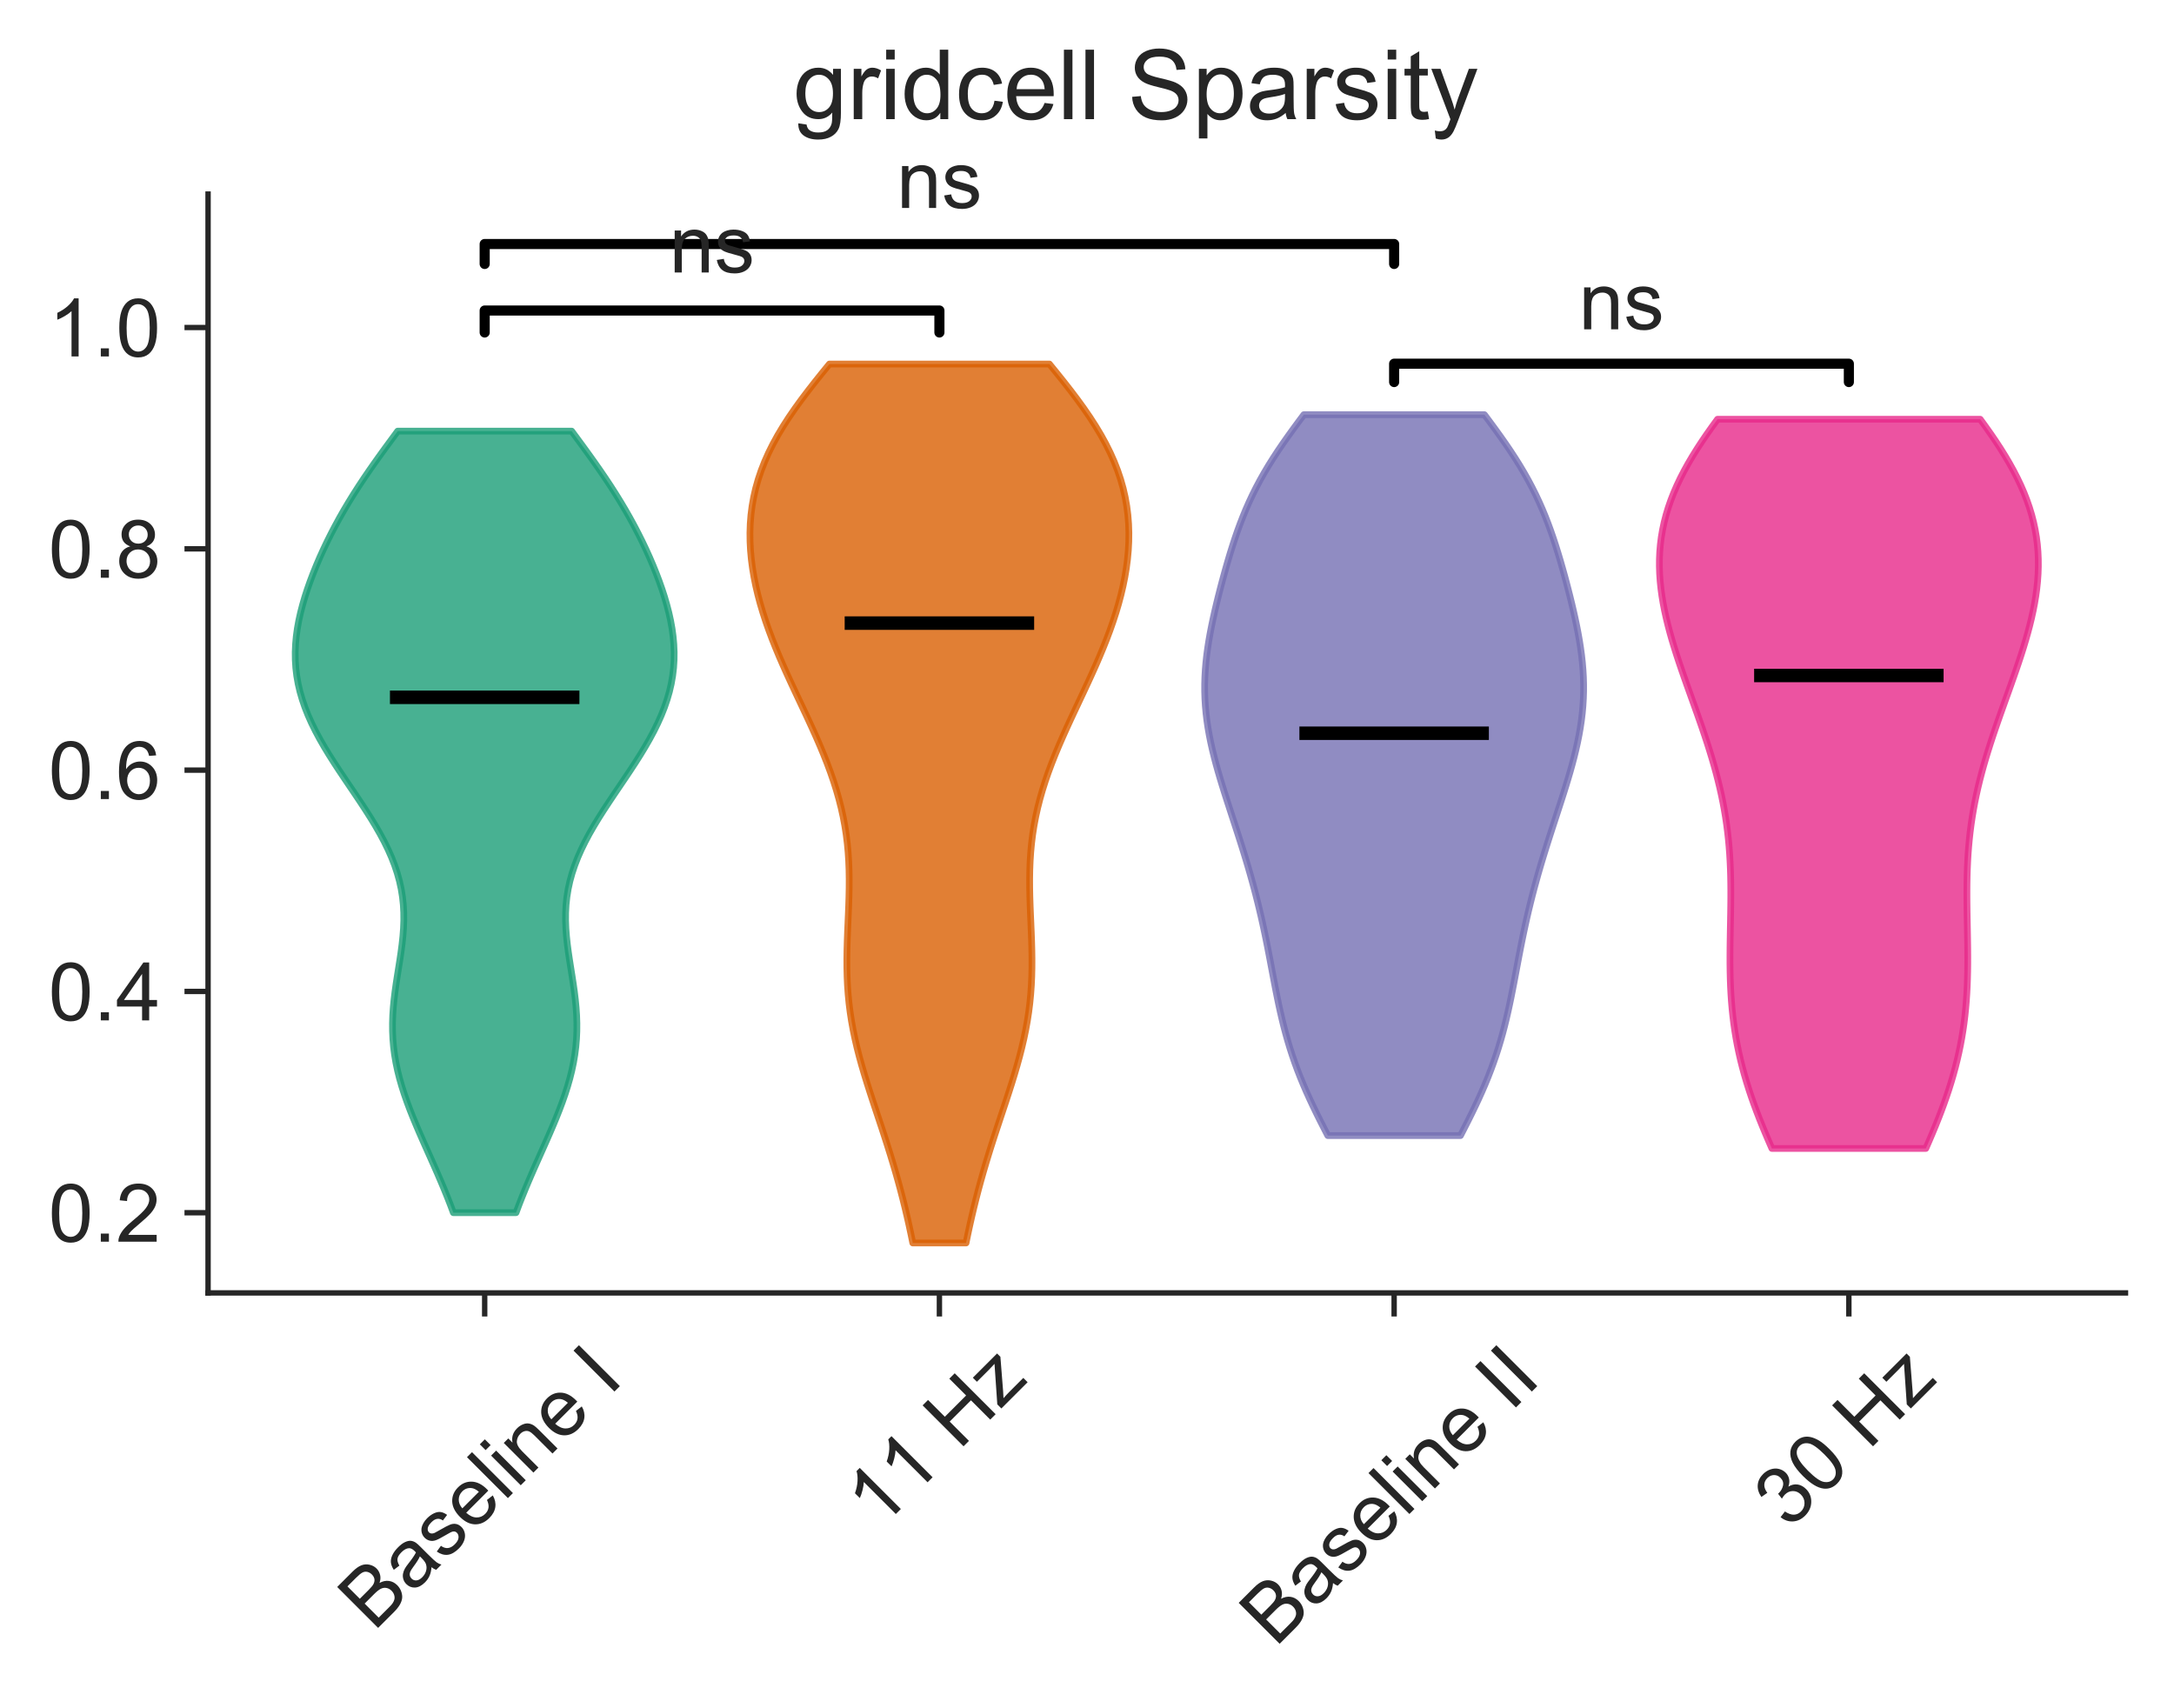
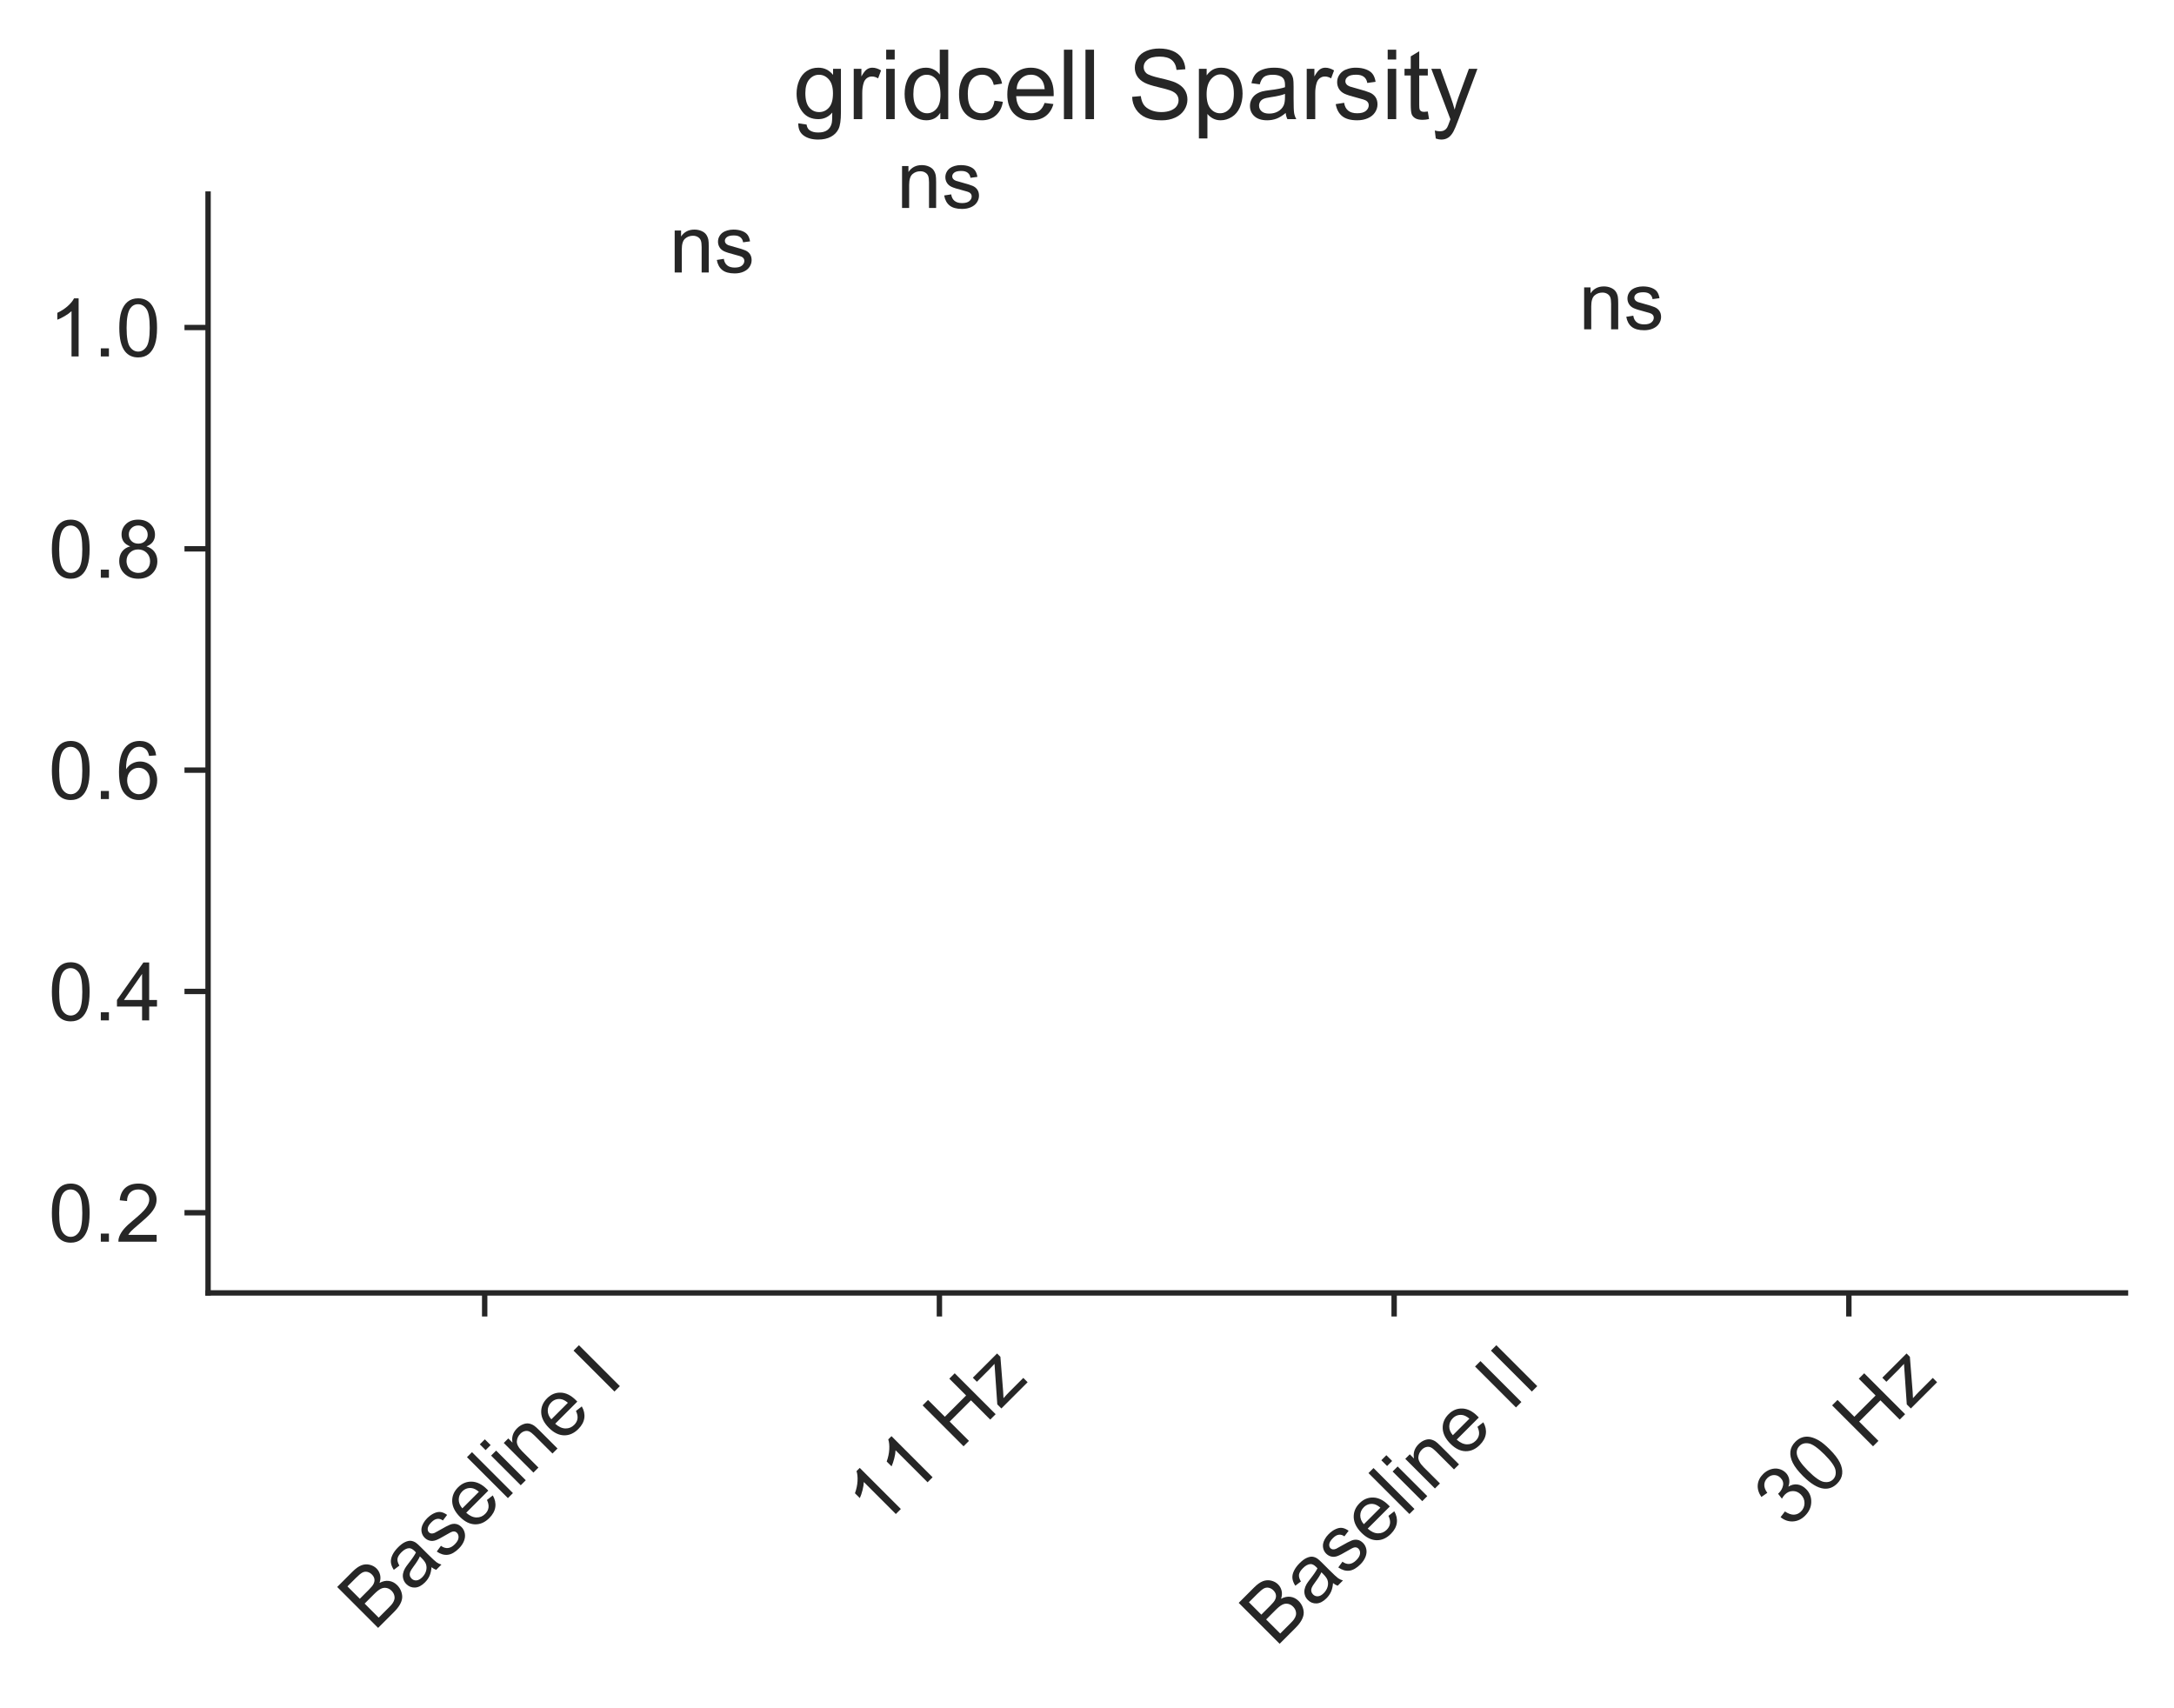
<svg xmlns="http://www.w3.org/2000/svg" xmlns:xlink="http://www.w3.org/1999/xlink" height="253.46pt" version="1.1" viewBox="0 0 322.66 253.46" width="322.66pt">
  <defs>
    <style type="text/css">
*{stroke-linecap:butt;stroke-linejoin:round;}
  </style>
  </defs>
  <g id="figure_1">
    <g id="patch_1">
      <path d="M 0 253.46  L 322.66 253.46  L 322.66 0  L 0 0  z " style="fill:none;" />
    </g>
    <g id="axes_1">
      <g id="patch_2">
        <path d="M 30.88 191.88  L 315.46 191.88  L 315.46 28.8  L 30.88 28.8  z " style="fill:none;" />
      </g>
      <g id="matplotlib.axis_1">
        <g id="xtick_1">
          <g id="line2d_1">
            <defs>
              <path d="M 0 0  L 0 3.5  " id="m18ed83a889" style="stroke:#262626;stroke-width:0.8;" />
            </defs>
            <g>
              <use style="fill:#262626;stroke:#262626;stroke-width:0.8;" x="71.936" xlink:href="#m18ed83a889" y="191.88" />
            </g>
          </g>
          <g id="text_1">
            <defs>
              <path d="M 7.328 0  L 7.328 71.578  L 34.188 71.578  Q 42.391 71.578 47.344 69.406  Q 52.297 67.234 55.094 62.719  Q 57.906 58.203 57.906 53.266  Q 57.906 48.688 55.422 44.625  Q 52.938 40.578 47.906 38.094  Q 54.391 36.188 57.875 31.594  Q 61.375 27 61.375 20.75  Q 61.375 15.719 59.25 11.391  Q 57.125 7.078 54 4.734  Q 50.875 2.391 46.156 1.188  Q 41.453 0 34.625 0  z M 16.797 41.5  L 32.281 41.5  Q 38.578 41.5 41.312 42.328  Q 44.922 43.406 46.75 45.891  Q 48.578 48.391 48.578 52.156  Q 48.578 55.719 46.875 58.422  Q 45.172 61.141 41.984 62.141  Q 38.812 63.141 31.109 63.141  L 16.797 63.141  z M 16.797 8.453  L 34.625 8.453  Q 39.203 8.453 41.062 8.797  Q 44.344 9.375 46.531 10.734  Q 48.734 12.109 50.141 14.719  Q 51.562 17.328 51.562 20.75  Q 51.562 24.75 49.516 27.703  Q 47.469 30.672 43.828 31.859  Q 40.188 33.062 33.344 33.062  L 16.797 33.062  z " id="ArialMT-66" />
              <path d="M 40.438 6.391  Q 35.547 2.25 31.031 0.531  Q 26.516 -1.172 21.344 -1.172  Q 12.797 -1.172 8.203 3  Q 3.609 7.172 3.609 13.672  Q 3.609 17.484 5.344 20.625  Q 7.078 23.781 9.891 25.688  Q 12.703 27.594 16.219 28.562  Q 18.797 29.25 24.031 29.891  Q 34.672 31.156 39.703 32.906  Q 39.75 34.719 39.75 35.203  Q 39.75 40.578 37.25 42.781  Q 33.891 45.75 27.25 45.75  Q 21.047 45.75 18.094 43.578  Q 15.141 41.406 13.719 35.891  L 5.125 37.062  Q 6.297 42.578 8.984 45.969  Q 11.672 49.359 16.75 51.188  Q 21.828 53.031 28.516 53.031  Q 35.156 53.031 39.297 51.469  Q 43.453 49.906 45.406 47.531  Q 47.359 45.172 48.141 41.547  Q 48.578 39.312 48.578 33.453  L 48.578 21.734  Q 48.578 9.469 49.141 6.219  Q 49.703 2.984 51.375 0  L 42.188 0  Q 40.828 2.734 40.438 6.391  z M 39.703 26.031  Q 34.906 24.078 25.344 22.703  Q 19.922 21.922 17.672 20.938  Q 15.438 19.969 14.203 18.094  Q 12.984 16.219 12.984 13.922  Q 12.984 10.406 15.641 8.062  Q 18.312 5.719 23.438 5.719  Q 28.516 5.719 32.469 7.938  Q 36.422 10.156 38.281 14.016  Q 39.703 17 39.703 22.797  z " id="ArialMT-97" />
              <path d="M 3.078 15.484  L 11.766 16.844  Q 12.5 11.625 15.844 8.844  Q 19.188 6.062 25.203 6.062  Q 31.25 6.062 34.172 8.516  Q 37.109 10.984 37.109 14.312  Q 37.109 17.281 34.516 19  Q 32.719 20.172 25.531 21.969  Q 15.875 24.422 12.141 26.203  Q 8.406 27.984 6.469 31.125  Q 4.547 34.281 4.547 38.094  Q 4.547 41.547 6.125 44.5  Q 7.719 47.469 10.453 49.422  Q 12.5 50.922 16.031 51.969  Q 19.578 53.031 23.641 53.031  Q 29.734 53.031 34.344 51.266  Q 38.969 49.516 41.156 46.5  Q 43.359 43.5 44.188 38.484  L 35.594 37.312  Q 35.016 41.312 32.203 43.547  Q 29.391 45.797 24.266 45.797  Q 18.219 45.797 15.625 43.797  Q 13.031 41.797 13.031 39.109  Q 13.031 37.406 14.109 36.031  Q 15.188 34.625 17.484 33.688  Q 18.797 33.203 25.25 31.453  Q 34.578 28.953 38.25 27.359  Q 41.938 25.781 44.031 22.75  Q 46.141 19.734 46.141 15.234  Q 46.141 10.844 43.578 6.953  Q 41.016 3.078 36.172 0.953  Q 31.344 -1.172 25.25 -1.172  Q 15.141 -1.172 9.844 3.031  Q 4.547 7.234 3.078 15.484  z " id="ArialMT-115" />
              <path d="M 42.094 16.703  L 51.172 15.578  Q 49.031 7.625 43.219 3.219  Q 37.406 -1.172 28.375 -1.172  Q 17 -1.172 10.328 5.828  Q 3.656 12.844 3.656 25.484  Q 3.656 38.578 10.391 45.797  Q 17.141 53.031 27.875 53.031  Q 38.281 53.031 44.875 45.953  Q 51.469 38.875 51.469 26.031  Q 51.469 25.25 51.422 23.688  L 12.75 23.688  Q 13.234 15.141 17.578 10.594  Q 21.922 6.062 28.422 6.062  Q 33.25 6.062 36.672 8.594  Q 40.094 11.141 42.094 16.703  z M 13.234 30.906  L 42.188 30.906  Q 41.609 37.453 38.875 40.719  Q 34.672 45.797 27.984 45.797  Q 21.922 45.797 17.797 41.75  Q 13.672 37.703 13.234 30.906  z " id="ArialMT-101" />
              <path d="M 6.391 0  L 6.391 71.578  L 15.188 71.578  L 15.188 0  z " id="ArialMT-108" />
              <path d="M 6.641 61.469  L 6.641 71.578  L 15.438 71.578  L 15.438 61.469  z M 6.641 0  L 6.641 51.859  L 15.438 51.859  L 15.438 0  z " id="ArialMT-105" />
              <path d="M 6.594 0  L 6.594 51.859  L 14.5 51.859  L 14.5 44.484  Q 20.219 53.031 31 53.031  Q 35.688 53.031 39.625 51.344  Q 43.562 49.656 45.516 46.922  Q 47.469 44.188 48.25 40.438  Q 48.734 37.984 48.734 31.891  L 48.734 0  L 39.938 0  L 39.938 31.547  Q 39.938 36.922 38.906 39.578  Q 37.891 42.234 35.281 43.812  Q 32.672 45.406 29.156 45.406  Q 23.531 45.406 19.453 41.844  Q 15.375 38.281 15.375 28.328  L 15.375 0  z " id="ArialMT-110" />
              <path id="ArialMT-32" />
              <path d="M 9.328 0  L 9.328 71.578  L 18.797 71.578  L 18.797 0  z " id="ArialMT-73" />
            </defs>
            <g style="fill:#262626;" transform="translate(55.498 242.216)rotate(-45)scale(0.12 -0.12)">
              <use xlink:href="#ArialMT-66" />
              <use x="66.699" xlink:href="#ArialMT-97" />
              <use x="122.314" xlink:href="#ArialMT-115" />
              <use x="172.314" xlink:href="#ArialMT-101" />
              <use x="227.93" xlink:href="#ArialMT-108" />
              <use x="250.146" xlink:href="#ArialMT-105" />
              <use x="272.363" xlink:href="#ArialMT-110" />
              <use x="327.979" xlink:href="#ArialMT-101" />
              <use x="383.594" xlink:href="#ArialMT-32" />
              <use x="411.377" xlink:href="#ArialMT-73" />
            </g>
          </g>
        </g>
        <g id="xtick_2">
          <g id="line2d_2">
            <g>
              <use style="fill:#262626;stroke:#262626;stroke-width:0.8;" x="139.425" xlink:href="#m18ed83a889" y="191.88" />
            </g>
          </g>
          <g id="text_2">
            <defs>
              <path d="M 37.25 0  L 28.469 0  L 28.469 56  Q 25.297 52.984 20.141 49.953  Q 14.984 46.922 10.891 45.406  L 10.891 53.906  Q 18.266 57.375 23.781 62.297  Q 29.297 67.234 31.594 71.875  L 37.25 71.875  z " id="ArialMT-49" />
              <path d="M 8.016 0  L 8.016 71.578  L 17.484 71.578  L 17.484 42.188  L 54.688 42.188  L 54.688 71.578  L 64.156 71.578  L 64.156 0  L 54.688 0  L 54.688 33.734  L 17.484 33.734  L 17.484 0  z " id="ArialMT-72" />
              <path d="M 1.953 0  L 1.953 7.125  L 34.969 45.016  Q 29.344 44.734 25.047 44.734  L 3.906 44.734  L 3.906 51.859  L 46.297 51.859  L 46.297 46.047  L 18.219 13.141  L 12.797 7.125  Q 18.703 7.562 23.875 7.562  L 47.859 7.562  L 47.859 0  z " id="ArialMT-122" />
            </defs>
            <g style="fill:#262626;" transform="translate(130.541 227.109)rotate(-45)scale(0.12 -0.12)">
              <use xlink:href="#ArialMT-49" />
              <use x="55.506" xlink:href="#ArialMT-49" />
              <use x="111.121" xlink:href="#ArialMT-32" />
              <use x="138.904" xlink:href="#ArialMT-72" />
              <use x="211.121" xlink:href="#ArialMT-122" />
            </g>
          </g>
        </g>
        <g id="xtick_3">
          <g id="line2d_3">
            <g>
              <use style="fill:#262626;stroke:#262626;stroke-width:0.8;" x="206.915" xlink:href="#m18ed83a889" y="191.88" />
            </g>
          </g>
          <g id="text_3">
            <g style="fill:#262626;" transform="translate(189.298 244.573)rotate(-45)scale(0.12 -0.12)">
              <use xlink:href="#ArialMT-66" />
              <use x="66.699" xlink:href="#ArialMT-97" />
              <use x="122.314" xlink:href="#ArialMT-115" />
              <use x="172.314" xlink:href="#ArialMT-101" />
              <use x="227.93" xlink:href="#ArialMT-108" />
              <use x="250.146" xlink:href="#ArialMT-105" />
              <use x="272.363" xlink:href="#ArialMT-110" />
              <use x="327.979" xlink:href="#ArialMT-101" />
              <use x="383.594" xlink:href="#ArialMT-32" />
              <use x="411.377" xlink:href="#ArialMT-73" />
              <use x="439.16" xlink:href="#ArialMT-73" />
            </g>
          </g>
        </g>
        <g id="xtick_4">
          <g id="line2d_4">
            <g>
              <use style="fill:#262626;stroke:#262626;stroke-width:0.8;" x="274.404" xlink:href="#m18ed83a889" y="191.88" />
            </g>
          </g>
          <g id="text_4">
            <defs>
              <path d="M 4.203 18.891  L 12.984 20.062  Q 14.5 12.594 18.141 9.297  Q 21.781 6 27 6  Q 33.203 6 37.469 10.297  Q 41.75 14.594 41.75 20.953  Q 41.75 27 37.797 30.922  Q 33.844 34.859 27.734 34.859  Q 25.25 34.859 21.531 33.891  L 22.516 41.609  Q 23.391 41.5 23.922 41.5  Q 29.547 41.5 34.031 44.422  Q 38.531 47.359 38.531 53.469  Q 38.531 58.297 35.25 61.469  Q 31.984 64.656 26.812 64.656  Q 21.688 64.656 18.266 61.422  Q 14.844 58.203 13.875 51.766  L 5.078 53.328  Q 6.688 62.156 12.391 67.016  Q 18.109 71.875 26.609 71.875  Q 32.469 71.875 37.391 69.359  Q 42.328 66.844 44.938 62.5  Q 47.562 58.156 47.562 53.266  Q 47.562 48.641 45.062 44.828  Q 42.578 41.016 37.703 38.766  Q 44.047 37.312 47.562 32.688  Q 51.078 28.078 51.078 21.141  Q 51.078 11.766 44.234 5.25  Q 37.406 -1.266 26.953 -1.266  Q 17.531 -1.266 11.297 4.344  Q 5.078 9.969 4.203 18.891  z " id="ArialMT-51" />
              <path d="M 4.156 35.297  Q 4.156 48 6.766 55.734  Q 9.375 63.484 14.516 67.672  Q 19.672 71.875 27.484 71.875  Q 33.25 71.875 37.594 69.547  Q 41.938 67.234 44.766 62.859  Q 47.609 58.5 49.219 52.219  Q 50.828 45.953 50.828 35.297  Q 50.828 22.703 48.234 14.969  Q 45.656 7.234 40.5 3  Q 35.359 -1.219 27.484 -1.219  Q 17.141 -1.219 11.234 6.203  Q 4.156 15.141 4.156 35.297  z M 13.188 35.297  Q 13.188 17.672 17.312 11.828  Q 21.438 6 27.484 6  Q 33.547 6 37.672 11.859  Q 41.797 17.719 41.797 35.297  Q 41.797 52.984 37.672 58.781  Q 33.547 64.594 27.391 64.594  Q 21.344 64.594 17.719 59.469  Q 13.188 52.938 13.188 35.297  z " id="ArialMT-48" />
            </defs>
            <g style="fill:#262626;" transform="translate(265.515 227.119)rotate(-45)scale(0.12 -0.12)">
              <use xlink:href="#ArialMT-51" />
              <use x="55.615" xlink:href="#ArialMT-48" />
              <use x="111.23" xlink:href="#ArialMT-32" />
              <use x="139.014" xlink:href="#ArialMT-72" />
              <use x="211.23" xlink:href="#ArialMT-122" />
            </g>
          </g>
        </g>
      </g>
      <g id="matplotlib.axis_2">
        <g id="ytick_1">
          <g id="line2d_5">
            <defs>
              <path d="M 0 0  L -3.5 0  " id="mcec89b714e" style="stroke:#262626;stroke-width:0.8;" />
            </defs>
            <g>
              <use style="fill:#262626;stroke:#262626;stroke-width:0.8;" x="30.88" xlink:href="#mcec89b714e" y="179.981" />
            </g>
          </g>
          <g id="text_5">
            <defs>
              <path d="M 9.078 0  L 9.078 10.016  L 19.094 10.016  L 19.094 0  z " id="ArialMT-46" />
              <path d="M 50.344 8.453  L 50.344 0  L 3.031 0  Q 2.938 3.172 4.047 6.109  Q 5.859 10.938 9.828 15.625  Q 13.812 20.312 21.344 26.469  Q 33.016 36.031 37.109 41.625  Q 41.219 47.219 41.219 52.203  Q 41.219 57.422 37.469 61  Q 33.734 64.594 27.734 64.594  Q 21.391 64.594 17.578 60.781  Q 13.766 56.984 13.719 50.25  L 4.688 51.172  Q 5.609 61.281 11.656 66.578  Q 17.719 71.875 27.938 71.875  Q 38.234 71.875 44.234 66.156  Q 50.25 60.453 50.25 52  Q 50.25 47.703 48.484 43.547  Q 46.734 39.406 42.656 34.812  Q 38.578 30.219 29.109 22.219  Q 21.188 15.578 18.938 13.203  Q 16.703 10.844 15.234 8.453  z " id="ArialMT-50" />
            </defs>
            <g style="fill:#262626;" transform="translate(7.2 184.276)scale(0.12 -0.12)">
              <use xlink:href="#ArialMT-48" />
              <use x="55.615" xlink:href="#ArialMT-46" />
              <use x="83.398" xlink:href="#ArialMT-50" />
            </g>
          </g>
        </g>
        <g id="ytick_2">
          <g id="line2d_6">
            <g>
              <use style="fill:#262626;stroke:#262626;stroke-width:0.8;" x="30.88" xlink:href="#mcec89b714e" y="147.137" />
            </g>
          </g>
          <g id="text_6">
            <defs>
              <path d="M 32.328 0  L 32.328 17.141  L 1.266 17.141  L 1.266 25.203  L 33.938 71.578  L 41.109 71.578  L 41.109 25.203  L 50.781 25.203  L 50.781 17.141  L 41.109 17.141  L 41.109 0  z M 32.328 25.203  L 32.328 57.469  L 9.906 25.203  z " id="ArialMT-52" />
            </defs>
            <g style="fill:#262626;" transform="translate(7.2 151.432)scale(0.12 -0.12)">
              <use xlink:href="#ArialMT-48" />
              <use x="55.615" xlink:href="#ArialMT-46" />
              <use x="83.398" xlink:href="#ArialMT-52" />
            </g>
          </g>
        </g>
        <g id="ytick_3">
          <g id="line2d_7">
            <g>
              <use style="fill:#262626;stroke:#262626;stroke-width:0.8;" x="30.88" xlink:href="#mcec89b714e" y="114.293" />
            </g>
          </g>
          <g id="text_7">
            <defs>
              <path d="M 49.75 54.047  L 41.016 53.375  Q 39.844 58.547 37.703 60.891  Q 34.125 64.656 28.906 64.656  Q 24.703 64.656 21.531 62.312  Q 17.391 59.281 14.984 53.469  Q 12.594 47.656 12.5 36.922  Q 15.672 41.75 20.266 44.094  Q 24.859 46.438 29.891 46.438  Q 38.672 46.438 44.844 39.969  Q 51.031 33.5 51.031 23.25  Q 51.031 16.5 48.125 10.719  Q 45.219 4.938 40.141 1.859  Q 35.062 -1.219 28.609 -1.219  Q 17.625 -1.219 10.688 6.859  Q 3.766 14.938 3.766 33.5  Q 3.766 54.25 11.422 63.672  Q 18.109 71.875 29.438 71.875  Q 37.891 71.875 43.281 67.141  Q 48.688 62.406 49.75 54.047  z M 13.875 23.188  Q 13.875 18.656 15.797 14.5  Q 17.719 10.359 21.188 8.172  Q 24.656 6 28.469 6  Q 34.031 6 38.031 10.484  Q 42.047 14.984 42.047 22.703  Q 42.047 30.125 38.078 34.391  Q 34.125 38.672 28.125 38.672  Q 22.172 38.672 18.016 34.391  Q 13.875 30.125 13.875 23.188  z " id="ArialMT-54" />
            </defs>
            <g style="fill:#262626;" transform="translate(7.2 118.588)scale(0.12 -0.12)">
              <use xlink:href="#ArialMT-48" />
              <use x="55.615" xlink:href="#ArialMT-46" />
              <use x="83.398" xlink:href="#ArialMT-54" />
            </g>
          </g>
        </g>
        <g id="ytick_4">
          <g id="line2d_8">
            <g>
              <use style="fill:#262626;stroke:#262626;stroke-width:0.8;" x="30.88" xlink:href="#mcec89b714e" y="81.449" />
            </g>
          </g>
          <g id="text_8">
            <defs>
              <path d="M 17.672 38.812  Q 12.203 40.828 9.562 44.531  Q 6.938 48.25 6.938 53.422  Q 6.938 61.234 12.547 66.547  Q 18.172 71.875 27.484 71.875  Q 36.859 71.875 42.578 66.422  Q 48.297 60.984 48.297 53.172  Q 48.297 48.188 45.672 44.5  Q 43.062 40.828 37.75 38.812  Q 44.344 36.672 47.781 31.875  Q 51.219 27.094 51.219 20.453  Q 51.219 11.281 44.719 5.031  Q 38.234 -1.219 27.641 -1.219  Q 17.047 -1.219 10.547 5.047  Q 4.047 11.328 4.047 20.703  Q 4.047 27.688 7.594 32.391  Q 11.141 37.109 17.672 38.812  z M 15.922 53.719  Q 15.922 48.641 19.188 45.406  Q 22.469 42.188 27.688 42.188  Q 32.766 42.188 36.016 45.375  Q 39.266 48.578 39.266 53.219  Q 39.266 58.062 35.906 61.359  Q 32.562 64.656 27.594 64.656  Q 22.562 64.656 19.234 61.422  Q 15.922 58.203 15.922 53.719  z M 13.094 20.656  Q 13.094 16.891 14.875 13.375  Q 16.656 9.859 20.172 7.922  Q 23.688 6 27.734 6  Q 34.031 6 38.125 10.047  Q 42.234 14.109 42.234 20.359  Q 42.234 26.703 38.016 30.859  Q 33.797 35.016 27.438 35.016  Q 21.234 35.016 17.156 30.906  Q 13.094 26.812 13.094 20.656  z " id="ArialMT-56" />
            </defs>
            <g style="fill:#262626;" transform="translate(7.2 85.743)scale(0.12 -0.12)">
              <use xlink:href="#ArialMT-48" />
              <use x="55.615" xlink:href="#ArialMT-46" />
              <use x="83.398" xlink:href="#ArialMT-56" />
            </g>
          </g>
        </g>
        <g id="ytick_5">
          <g id="line2d_9">
            <g>
              <use style="fill:#262626;stroke:#262626;stroke-width:0.8;" x="30.88" xlink:href="#mcec89b714e" y="48.605" />
            </g>
          </g>
          <g id="text_9">
            <g style="fill:#262626;" transform="translate(7.2 52.899)scale(0.12 -0.12)">
              <use xlink:href="#ArialMT-49" />
              <use x="55.615" xlink:href="#ArialMT-46" />
              <use x="83.398" xlink:href="#ArialMT-48" />
            </g>
          </g>
        </g>
      </g>
      <g id="PolyCollection_1">
        <defs>
          <path d="M 76.589 -73.489  L 67.283 -73.489  L 66.845 -74.661  L 66.386 -75.832  L 65.91 -77.004  L 65.418 -78.175  L 64.913 -79.347  L 64.398 -80.519  L 63.877 -81.69  L 63.353 -82.862  L 62.831 -84.033  L 62.316 -85.205  L 61.813 -86.377  L 61.325 -87.548  L 60.859 -88.72  L 60.419 -89.891  L 60.009 -91.063  L 59.635 -92.235  L 59.299 -93.406  L 59.007 -94.578  L 58.76 -95.749  L 58.561 -96.921  L 58.41 -98.093  L 58.309 -99.264  L 58.257 -100.436  L 58.252 -101.607  L 58.29 -102.779  L 58.369 -103.951  L 58.483 -105.122  L 58.626 -106.294  L 58.791 -107.465  L 58.972 -108.637  L 59.158 -109.809  L 59.343 -110.98  L 59.516 -112.152  L 59.67 -113.323  L 59.795 -114.495  L 59.884 -115.667  L 59.928 -116.838  L 59.921 -118.01  L 59.858 -119.181  L 59.733 -120.353  L 59.544 -121.525  L 59.288 -122.696  L 58.964 -123.868  L 58.574 -125.039  L 58.119 -126.211  L 57.602 -127.382  L 57.028 -128.554  L 56.402 -129.726  L 55.729 -130.897  L 55.017 -132.069  L 54.273 -133.24  L 53.504 -134.412  L 52.72 -135.584  L 51.928 -136.755  L 51.136 -137.927  L 50.352 -139.098  L 49.586 -140.27  L 48.843 -141.442  L 48.132 -142.613  L 47.459 -143.785  L 46.83 -144.956  L 46.252 -146.128  L 45.728 -147.3  L 45.263 -148.471  L 44.86 -149.643  L 44.521 -150.814  L 44.248 -151.986  L 44.042 -153.158  L 43.902 -154.329  L 43.827 -155.501  L 43.815 -156.672  L 43.865 -157.844  L 43.972 -159.016  L 44.133 -160.187  L 44.345 -161.359  L 44.604 -162.53  L 44.907 -163.702  L 45.249 -164.874  L 45.628 -166.045  L 46.041 -167.217  L 46.486 -168.388  L 46.96 -169.56  L 47.462 -170.732  L 47.992 -171.903  L 48.55 -173.075  L 49.135 -174.246  L 49.747 -175.418  L 50.387 -176.59  L 51.054 -177.761  L 51.75 -178.933  L 52.473 -180.104  L 53.223 -181.276  L 53.998 -182.447  L 54.797 -183.619  L 55.616 -184.791  L 56.452 -185.962  L 57.302 -187.134  L 58.162 -188.305  L 59.025 -189.477  L 84.847 -189.477  L 84.847 -189.477  L 85.71 -188.305  L 86.57 -187.134  L 87.42 -185.962  L 88.256 -184.791  L 89.075 -183.619  L 89.874 -182.447  L 90.649 -181.276  L 91.399 -180.104  L 92.122 -178.933  L 92.818 -177.761  L 93.485 -176.59  L 94.125 -175.418  L 94.737 -174.246  L 95.322 -173.075  L 95.88 -171.903  L 96.41 -170.732  L 96.912 -169.56  L 97.386 -168.388  L 97.831 -167.217  L 98.244 -166.045  L 98.623 -164.874  L 98.965 -163.702  L 99.268 -162.53  L 99.527 -161.359  L 99.739 -160.187  L 99.9 -159.016  L 100.007 -157.844  L 100.057 -156.672  L 100.045 -155.501  L 99.97 -154.329  L 99.83 -153.158  L 99.624 -151.986  L 99.351 -150.814  L 99.012 -149.643  L 98.609 -148.471  L 98.144 -147.3  L 97.62 -146.128  L 97.042 -144.956  L 96.413 -143.785  L 95.74 -142.613  L 95.029 -141.442  L 94.286 -140.27  L 93.52 -139.098  L 92.736 -137.927  L 91.944 -136.755  L 91.152 -135.584  L 90.368 -134.412  L 89.599 -133.24  L 88.855 -132.069  L 88.143 -130.897  L 87.47 -129.726  L 86.844 -128.554  L 86.27 -127.382  L 85.753 -126.211  L 85.298 -125.039  L 84.908 -123.868  L 84.584 -122.696  L 84.328 -121.525  L 84.139 -120.353  L 84.014 -119.181  L 83.951 -118.01  L 83.944 -116.838  L 83.988 -115.667  L 84.077 -114.495  L 84.202 -113.323  L 84.356 -112.152  L 84.529 -110.98  L 84.714 -109.809  L 84.9 -108.637  L 85.081 -107.465  L 85.246 -106.294  L 85.389 -105.122  L 85.503 -103.951  L 85.582 -102.779  L 85.62 -101.607  L 85.615 -100.436  L 85.563 -99.264  L 85.462 -98.093  L 85.311 -96.921  L 85.112 -95.749  L 84.865 -94.578  L 84.573 -93.406  L 84.237 -92.235  L 83.863 -91.063  L 83.453 -89.891  L 83.013 -88.72  L 82.547 -87.548  L 82.059 -86.377  L 81.556 -85.205  L 81.041 -84.033  L 80.519 -82.862  L 79.996 -81.69  L 79.474 -80.519  L 78.959 -79.347  L 78.454 -78.175  L 77.962 -77.004  L 77.486 -75.832  L 77.027 -74.661  L 76.589 -73.489  z " id="m38d24b3eb7" style="stroke:#1b9e77;stroke-opacity:0.8;" />
        </defs>
        <g clip-path="url(#p44fc3659e3)">
          <use style="fill:#1b9e77;fill-opacity:0.8;stroke:#1b9e77;stroke-opacity:0.8;" x="0" xlink:href="#m38d24b3eb7" y="253.46" />
        </g>
      </g>
      <g id="PolyCollection_2">
        <defs>
          <path d="M 143.378 -68.992  L 135.473 -68.992  L 135.2 -70.31  L 134.916 -71.628  L 134.618 -72.945  L 134.306 -74.263  L 133.979 -75.58  L 133.637 -76.898  L 133.279 -78.216  L 132.907 -79.533  L 132.519 -80.851  L 132.118 -82.169  L 131.704 -83.486  L 131.281 -84.804  L 130.849 -86.121  L 130.412 -87.439  L 129.973 -88.757  L 129.537 -90.074  L 129.107 -91.392  L 128.687 -92.709  L 128.282 -94.027  L 127.895 -95.345  L 127.532 -96.662  L 127.196 -97.98  L 126.889 -99.298  L 126.615 -100.615  L 126.377 -101.933  L 126.174 -103.25  L 126.008 -104.568  L 125.878 -105.886  L 125.784 -107.203  L 125.723 -108.521  L 125.692 -109.838  L 125.688 -111.156  L 125.707 -112.474  L 125.744 -113.791  L 125.793 -115.109  L 125.849 -116.427  L 125.906 -117.744  L 125.959 -119.062  L 126.001 -120.379  L 126.028 -121.697  L 126.033 -123.015  L 126.012 -124.332  L 125.96 -125.65  L 125.875 -126.967  L 125.751 -128.285  L 125.588 -129.603  L 125.383 -130.92  L 125.135 -132.238  L 124.844 -133.556  L 124.51 -134.873  L 124.134 -136.191  L 123.718 -137.508  L 123.263 -138.826  L 122.774 -140.144  L 122.253 -141.461  L 121.704 -142.779  L 121.131 -144.096  L 120.538 -145.414  L 119.932 -146.732  L 119.315 -148.049  L 118.694 -149.367  L 118.073 -150.685  L 117.458 -152.002  L 116.852 -153.32  L 116.26 -154.637  L 115.687 -155.955  L 115.136 -157.273  L 114.611 -158.59  L 114.116 -159.908  L 113.652 -161.225  L 113.224 -162.543  L 112.832 -163.861  L 112.481 -165.178  L 112.17 -166.496  L 111.904 -167.814  L 111.683 -169.131  L 111.511 -170.449  L 111.388 -171.766  L 111.319 -173.084  L 111.305 -174.402  L 111.349 -175.719  L 111.453 -177.037  L 111.621 -178.354  L 111.855 -179.672  L 112.157 -180.99  L 112.529 -182.307  L 112.971 -183.625  L 113.486 -184.943  L 114.072 -186.26  L 114.728 -187.578  L 115.452 -188.895  L 116.241 -190.213  L 117.091 -191.531  L 117.996 -192.848  L 118.95 -194.166  L 119.946 -195.483  L 120.976 -196.801  L 122.031 -198.119  L 123.103 -199.436  L 155.747 -199.436  L 155.747 -199.436  L 156.819 -198.119  L 157.875 -196.801  L 158.905 -195.483  L 159.901 -194.166  L 160.855 -192.848  L 161.76 -191.531  L 162.609 -190.213  L 163.399 -188.895  L 164.123 -187.578  L 164.779 -186.26  L 165.365 -184.943  L 165.879 -183.625  L 166.322 -182.307  L 166.694 -180.99  L 166.996 -179.672  L 167.229 -178.354  L 167.397 -177.037  L 167.502 -175.719  L 167.546 -174.402  L 167.532 -173.084  L 167.462 -171.766  L 167.34 -170.449  L 167.168 -169.131  L 166.947 -167.814  L 166.68 -166.496  L 166.37 -165.178  L 166.018 -163.861  L 165.627 -162.543  L 165.198 -161.225  L 164.735 -159.908  L 164.239 -158.59  L 163.714 -157.273  L 163.164 -155.955  L 162.591 -154.637  L 161.999 -153.32  L 161.393 -152.002  L 160.777 -150.685  L 160.156 -149.367  L 159.535 -148.049  L 158.919 -146.732  L 158.312 -145.414  L 157.72 -144.096  L 157.147 -142.779  L 156.598 -141.461  L 156.077 -140.144  L 155.587 -138.826  L 155.133 -137.508  L 154.717 -136.191  L 154.341 -134.873  L 154.006 -133.556  L 153.715 -132.238  L 153.467 -130.92  L 153.262 -129.603  L 153.099 -128.285  L 152.976 -126.967  L 152.89 -125.65  L 152.839 -124.332  L 152.818 -123.015  L 152.823 -121.697  L 152.849 -120.379  L 152.892 -119.062  L 152.944 -117.744  L 153.002 -116.427  L 153.058 -115.109  L 153.107 -113.791  L 153.143 -112.474  L 153.162 -111.156  L 153.158 -109.838  L 153.128 -108.521  L 153.067 -107.203  L 152.972 -105.886  L 152.843 -104.568  L 152.677 -103.25  L 152.474 -101.933  L 152.235 -100.615  L 151.962 -99.298  L 151.655 -97.98  L 151.319 -96.662  L 150.955 -95.345  L 150.569 -94.027  L 150.164 -92.709  L 149.744 -91.392  L 149.314 -90.074  L 148.877 -88.757  L 148.439 -87.439  L 148.002 -86.121  L 147.57 -84.804  L 147.146 -83.486  L 146.733 -82.169  L 146.331 -80.851  L 145.944 -79.533  L 145.571 -78.216  L 145.214 -76.898  L 144.872 -75.58  L 144.545 -74.263  L 144.233 -72.945  L 143.935 -71.628  L 143.65 -70.31  L 143.378 -68.992  z " id="m527d352582" style="stroke:#d95f02;stroke-opacity:0.8;" />
        </defs>
        <g clip-path="url(#p44fc3659e3)">
          <use style="fill:#d95f02;fill-opacity:0.8;stroke:#d95f02;stroke-opacity:0.8;" x="0" xlink:href="#m527d352582" y="253.46" />
        </g>
      </g>
      <g id="PolyCollection_3">
        <defs>
          <path d="M 216.761 -84.93  L 197.068 -84.93  L 196.511 -86.011  L 195.962 -87.091  L 195.424 -88.172  L 194.9 -89.253  L 194.393 -90.333  L 193.904 -91.414  L 193.437 -92.495  L 192.991 -93.576  L 192.57 -94.656  L 192.172 -95.737  L 191.799 -96.818  L 191.45 -97.898  L 191.123 -98.979  L 190.819 -100.06  L 190.534 -101.14  L 190.268 -102.221  L 190.018 -103.302  L 189.782 -104.382  L 189.558 -105.463  L 189.342 -106.544  L 189.133 -107.624  L 188.928 -108.705  L 188.724 -109.786  L 188.52 -110.867  L 188.313 -111.947  L 188.102 -113.028  L 187.885 -114.109  L 187.661 -115.189  L 187.428 -116.27  L 187.186 -117.351  L 186.934 -118.431  L 186.672 -119.512  L 186.399 -120.593  L 186.116 -121.673  L 185.822 -122.754  L 185.518 -123.835  L 185.204 -124.916  L 184.881 -125.996  L 184.551 -127.077  L 184.213 -128.158  L 183.869 -129.238  L 183.52 -130.319  L 183.168 -131.4  L 182.815 -132.48  L 182.463 -133.561  L 182.112 -134.642  L 181.767 -135.722  L 181.428 -136.803  L 181.099 -137.884  L 180.783 -138.965  L 180.481 -140.045  L 180.197 -141.126  L 179.932 -142.207  L 179.69 -143.287  L 179.474 -144.368  L 179.284 -145.449  L 179.123 -146.529  L 178.993 -147.61  L 178.894 -148.691  L 178.828 -149.771  L 178.795 -150.852  L 178.794 -151.933  L 178.826 -153.013  L 178.888 -154.094  L 178.981 -155.175  L 179.101 -156.256  L 179.248 -157.336  L 179.418 -158.417  L 179.609 -159.498  L 179.82 -160.578  L 180.046 -161.659  L 180.287 -162.74  L 180.541 -163.82  L 180.805 -164.901  L 181.079 -165.982  L 181.362 -167.062  L 181.654 -168.143  L 181.955 -169.224  L 182.267 -170.305  L 182.59 -171.385  L 182.928 -172.466  L 183.282 -173.547  L 183.654 -174.627  L 184.049 -175.708  L 184.468 -176.789  L 184.913 -177.869  L 185.389 -178.95  L 185.896 -180.031  L 186.436 -181.111  L 187.01 -182.192  L 187.619 -183.273  L 188.262 -184.354  L 188.937 -185.434  L 189.643 -186.515  L 190.377 -187.596  L 191.135 -188.676  L 191.914 -189.757  L 192.708 -190.838  L 193.514 -191.918  L 220.315 -191.918  L 220.315 -191.918  L 221.121 -190.838  L 221.916 -189.757  L 222.694 -188.676  L 223.453 -187.596  L 224.187 -186.515  L 224.893 -185.434  L 225.568 -184.354  L 226.21 -183.273  L 226.819 -182.192  L 227.393 -181.111  L 227.933 -180.031  L 228.44 -178.95  L 228.916 -177.869  L 229.362 -176.789  L 229.781 -175.708  L 230.175 -174.627  L 230.548 -173.547  L 230.901 -172.466  L 231.239 -171.385  L 231.563 -170.305  L 231.874 -169.224  L 232.176 -168.143  L 232.468 -167.062  L 232.75 -165.982  L 233.024 -164.901  L 233.289 -163.82  L 233.542 -162.74  L 233.783 -161.659  L 234.01 -160.578  L 234.22 -159.498  L 234.411 -158.417  L 234.581 -157.336  L 234.728 -156.256  L 234.848 -155.175  L 234.941 -154.094  L 235.004 -153.013  L 235.035 -151.933  L 235.035 -150.852  L 235.001 -149.771  L 234.935 -148.691  L 234.837 -147.61  L 234.706 -146.529  L 234.546 -145.449  L 234.356 -144.368  L 234.139 -143.287  L 233.897 -142.207  L 233.633 -141.126  L 233.348 -140.045  L 233.047 -138.965  L 232.73 -137.884  L 232.401 -136.803  L 232.063 -135.722  L 231.717 -134.642  L 231.367 -133.561  L 231.014 -132.48  L 230.661 -131.4  L 230.309 -130.319  L 229.961 -129.238  L 229.617 -128.158  L 229.279 -127.077  L 228.948 -125.996  L 228.625 -124.916  L 228.312 -123.835  L 228.008 -122.754  L 227.714 -121.673  L 227.43 -120.593  L 227.158 -119.512  L 226.895 -118.431  L 226.643 -117.351  L 226.401 -116.27  L 226.169 -115.189  L 225.944 -114.109  L 225.727 -113.028  L 225.516 -111.947  L 225.31 -110.867  L 225.105 -109.786  L 224.902 -108.705  L 224.697 -107.624  L 224.487 -106.544  L 224.272 -105.463  L 224.047 -104.382  L 223.811 -103.302  L 223.561 -102.221  L 223.295 -101.14  L 223.011 -100.06  L 222.706 -98.979  L 222.38 -97.898  L 222.03 -96.818  L 221.657 -95.737  L 221.259 -94.656  L 220.838 -93.576  L 220.393 -92.495  L 219.925 -91.414  L 219.437 -90.333  L 218.929 -89.253  L 218.405 -88.172  L 217.867 -87.091  L 217.318 -86.011  L 216.761 -84.93  z " id="mce987ba206" style="stroke:#7570b3;stroke-opacity:0.8;" />
        </defs>
        <g clip-path="url(#p44fc3659e3)">
          <use style="fill:#7570b3;fill-opacity:0.8;stroke:#7570b3;stroke-opacity:0.8;" x="0" xlink:href="#mce987ba206" y="253.46" />
        </g>
      </g>
      <g id="PolyCollection_4">
        <defs>
          <path d="M 285.828 -83.021  L 262.98 -83.021  L 262.503 -84.115  L 262.036 -85.208  L 261.582 -86.301  L 261.143 -87.394  L 260.72 -88.487  L 260.315 -89.58  L 259.929 -90.673  L 259.564 -91.766  L 259.221 -92.859  L 258.9 -93.953  L 258.602 -95.046  L 258.327 -96.139  L 258.077 -97.232  L 257.85 -98.325  L 257.647 -99.418  L 257.468 -100.511  L 257.311 -101.604  L 257.177 -102.698  L 257.064 -103.791  L 256.971 -104.884  L 256.897 -105.977  L 256.84 -107.07  L 256.8 -108.163  L 256.774 -109.256  L 256.76 -110.349  L 256.758 -111.442  L 256.764 -112.536  L 256.777 -113.629  L 256.795 -114.722  L 256.815 -115.815  L 256.836 -116.908  L 256.855 -118.001  L 256.87 -119.094  L 256.88 -120.187  L 256.881 -121.281  L 256.872 -122.374  L 256.852 -123.467  L 256.818 -124.56  L 256.769 -125.653  L 256.704 -126.746  L 256.62 -127.839  L 256.519 -128.932  L 256.397 -130.025  L 256.256 -131.119  L 256.093 -132.212  L 255.91 -133.305  L 255.706 -134.398  L 255.482 -135.491  L 255.237 -136.584  L 254.972 -137.677  L 254.689 -138.77  L 254.388 -139.863  L 254.07 -140.957  L 253.737 -142.05  L 253.39 -143.143  L 253.031 -144.236  L 252.662 -145.329  L 252.284 -146.422  L 251.899 -147.515  L 251.51 -148.608  L 251.118 -149.702  L 250.725 -150.795  L 250.335 -151.888  L 249.949 -152.981  L 249.569 -154.074  L 249.198 -155.167  L 248.838 -156.26  L 248.492 -157.353  L 248.162 -158.446  L 247.851 -159.54  L 247.561 -160.633  L 247.294 -161.726  L 247.053 -162.819  L 246.84 -163.912  L 246.658 -165.005  L 246.51 -166.098  L 246.396 -167.191  L 246.32 -168.285  L 246.283 -169.378  L 246.288 -170.471  L 246.336 -171.564  L 246.429 -172.657  L 246.567 -173.75  L 246.753 -174.843  L 246.986 -175.936  L 247.268 -177.029  L 247.598 -178.123  L 247.976 -179.216  L 248.402 -180.309  L 248.875 -181.402  L 249.394 -182.495  L 249.956 -183.588  L 250.56 -184.681  L 251.204 -185.774  L 251.885 -186.868  L 252.599 -187.961  L 253.344 -189.054  L 254.116 -190.147  L 254.911 -191.24  L 293.897 -191.24  L 293.897 -191.24  L 294.692 -190.147  L 295.464 -189.054  L 296.209 -187.961  L 296.923 -186.868  L 297.604 -185.774  L 298.248 -184.681  L 298.852 -183.588  L 299.414 -182.495  L 299.933 -181.402  L 300.406 -180.309  L 300.832 -179.216  L 301.21 -178.123  L 301.54 -177.029  L 301.822 -175.936  L 302.055 -174.843  L 302.241 -173.75  L 302.379 -172.657  L 302.472 -171.564  L 302.52 -170.471  L 302.525 -169.378  L 302.488 -168.285  L 302.412 -167.191  L 302.298 -166.098  L 302.15 -165.005  L 301.968 -163.912  L 301.755 -162.819  L 301.514 -161.726  L 301.247 -160.633  L 300.957 -159.54  L 300.646 -158.446  L 300.316 -157.353  L 299.97 -156.26  L 299.61 -155.167  L 299.239 -154.074  L 298.859 -152.981  L 298.473 -151.888  L 298.083 -150.795  L 297.69 -149.702  L 297.298 -148.608  L 296.909 -147.515  L 296.524 -146.422  L 296.146 -145.329  L 295.777 -144.236  L 295.418 -143.143  L 295.071 -142.05  L 294.738 -140.957  L 294.42 -139.863  L 294.119 -138.77  L 293.836 -137.677  L 293.571 -136.584  L 293.326 -135.491  L 293.102 -134.398  L 292.898 -133.305  L 292.715 -132.212  L 292.552 -131.119  L 292.411 -130.025  L 292.289 -128.932  L 292.188 -127.839  L 292.104 -126.746  L 292.039 -125.653  L 291.99 -124.56  L 291.956 -123.467  L 291.936 -122.374  L 291.927 -121.281  L 291.928 -120.187  L 291.938 -119.094  L 291.953 -118.001  L 291.972 -116.908  L 291.993 -115.815  L 292.013 -114.722  L 292.031 -113.629  L 292.044 -112.536  L 292.05 -111.442  L 292.048 -110.349  L 292.034 -109.256  L 292.008 -108.163  L 291.968 -107.07  L 291.911 -105.977  L 291.837 -104.884  L 291.744 -103.791  L 291.631 -102.698  L 291.497 -101.604  L 291.34 -100.511  L 291.161 -99.418  L 290.958 -98.325  L 290.731 -97.232  L 290.481 -96.139  L 290.206 -95.046  L 289.908 -93.953  L 289.587 -92.859  L 289.244 -91.766  L 288.879 -90.673  L 288.493 -89.58  L 288.088 -88.487  L 287.665 -87.394  L 287.226 -86.301  L 286.772 -85.208  L 286.305 -84.115  L 285.828 -83.021  z " id="m835aaf3a6b" style="stroke:#e7298a;stroke-opacity:0.8;" />
        </defs>
        <g clip-path="url(#p44fc3659e3)">
          <use style="fill:#e7298a;fill-opacity:0.8;stroke:#e7298a;stroke-opacity:0.8;" x="0" xlink:href="#m835aaf3a6b" y="253.46" />
        </g>
      </g>
      <g id="LineCollection_1">
        <path clip-path="url(#p44fc3659e3)" d="M 57.876 103.486  L 85.996 103.486  " style="fill:none;stroke:#000000;stroke-width:2;" />
        <path clip-path="url(#p44fc3659e3)" d="M 125.365 92.473  L 153.486 92.473  " style="fill:none;stroke:#000000;stroke-width:2;" />
        <path clip-path="url(#p44fc3659e3)" d="M 192.854 108.819  L 220.975 108.819  " style="fill:none;stroke:#000000;stroke-width:2;" />
        <path clip-path="url(#p44fc3659e3)" d="M 260.344 100.248  L 288.464 100.248  " style="fill:none;stroke:#000000;stroke-width:2;" />
      </g>
      <g id="line2d_10">
        <path clip-path="url(#p44fc3659e3)" d="M 71.936 49.344  L 71.936 46.083  L 139.425 46.083  L 139.425 49.344  " style="fill:none;stroke:#000000;stroke-linecap:round;stroke-width:1.5;" />
      </g>
      <g id="line2d_11">
        <path clip-path="url(#p44fc3659e3)" d="M 206.915 56.7  L 206.915 53.977  L 274.404 53.977  L 274.404 56.7  " style="fill:none;stroke:#000000;stroke-linecap:round;stroke-width:1.5;" />
      </g>
      <g id="line2d_12">
        <path clip-path="url(#p44fc3659e3)" d="M 71.936 39.173  L 71.936 36.213  L 206.915 36.213  L 206.915 39.173  " style="fill:none;stroke:#000000;stroke-linecap:round;stroke-width:1.5;" />
      </g>
      <g id="patch_3">
        <path d="M 30.88 191.88  L 30.88 28.8  " style="fill:none;stroke:#262626;stroke-linecap:square;stroke-linejoin:miter;stroke-width:0.8;" />
      </g>
      <g id="patch_4">
        <path d="M 30.88 191.88  L 315.46 191.88  " style="fill:none;stroke:#262626;stroke-linecap:square;stroke-linejoin:miter;stroke-width:0.8;" />
      </g>
      <g id="text_10">
        <g style="fill:#262626;" transform="translate(99.344 40.437)scale(0.12 -0.12)">
          <use xlink:href="#ArialMT-110" />
          <use x="55.615" xlink:href="#ArialMT-115" />
        </g>
      </g>
      <g id="text_11">
        <g style="fill:#262626;" transform="translate(234.323 48.87)scale(0.12 -0.12)">
          <use xlink:href="#ArialMT-110" />
          <use x="55.615" xlink:href="#ArialMT-115" />
        </g>
      </g>
      <g id="text_12">
        <g style="fill:#262626;" transform="translate(133.089 30.867)scale(0.12 -0.12)">
          <use xlink:href="#ArialMT-110" />
          <use x="55.615" xlink:href="#ArialMT-115" />
        </g>
      </g>
    </g>
    <g id="text_13">
      <defs>
        <path d="M 4.984 -4.297  L 13.531 -5.562  Q 14.062 -9.516 16.5 -11.328  Q 19.781 -13.766 25.438 -13.766  Q 31.547 -13.766 34.859 -11.328  Q 38.188 -8.891 39.359 -4.5  Q 40.047 -1.812 39.984 6.781  Q 34.234 0 25.641 0  Q 14.938 0 9.078 7.719  Q 3.219 15.438 3.219 26.219  Q 3.219 33.641 5.906 39.906  Q 8.594 46.188 13.688 49.609  Q 18.797 53.031 25.688 53.031  Q 34.859 53.031 40.828 45.609  L 40.828 51.859  L 48.922 51.859  L 48.922 7.031  Q 48.922 -5.078 46.453 -10.125  Q 44 -15.188 38.641 -18.109  Q 33.297 -21.047 25.484 -21.047  Q 16.219 -21.047 10.5 -16.875  Q 4.781 -12.703 4.984 -4.297  z M 12.25 26.859  Q 12.25 16.656 16.297 11.969  Q 20.359 7.281 26.469 7.281  Q 32.516 7.281 36.609 11.938  Q 40.719 16.609 40.719 26.562  Q 40.719 36.078 36.5 40.906  Q 32.281 45.75 26.312 45.75  Q 20.453 45.75 16.344 40.984  Q 12.25 36.234 12.25 26.859  z " id="ArialMT-103" />
        <path d="M 6.5 0  L 6.5 51.859  L 14.406 51.859  L 14.406 44  Q 17.438 49.516 20 51.266  Q 22.562 53.031 25.641 53.031  Q 30.078 53.031 34.672 50.203  L 31.641 42.047  Q 28.422 43.953 25.203 43.953  Q 22.312 43.953 20.016 42.219  Q 17.719 40.484 16.75 37.406  Q 15.281 32.719 15.281 27.156  L 15.281 0  z " id="ArialMT-114" />
        <path d="M 40.234 0  L 40.234 6.547  Q 35.297 -1.172 25.734 -1.172  Q 19.531 -1.172 14.328 2.25  Q 9.125 5.672 6.266 11.797  Q 3.422 17.922 3.422 25.875  Q 3.422 33.641 6 39.969  Q 8.594 46.297 13.766 49.656  Q 18.953 53.031 25.344 53.031  Q 30.031 53.031 33.688 51.047  Q 37.359 49.078 39.656 45.906  L 39.656 71.578  L 48.391 71.578  L 48.391 0  z M 12.453 25.875  Q 12.453 15.922 16.641 10.984  Q 20.844 6.062 26.562 6.062  Q 32.328 6.062 36.344 10.766  Q 40.375 15.484 40.375 25.141  Q 40.375 35.797 36.266 40.766  Q 32.172 45.75 26.172 45.75  Q 20.312 45.75 16.375 40.969  Q 12.453 36.188 12.453 25.875  z " id="ArialMT-100" />
        <path d="M 40.438 19  L 49.078 17.875  Q 47.656 8.938 41.812 3.875  Q 35.984 -1.172 27.484 -1.172  Q 16.844 -1.172 10.375 5.781  Q 3.906 12.75 3.906 25.734  Q 3.906 34.125 6.688 40.422  Q 9.469 46.734 15.156 49.875  Q 20.844 53.031 27.547 53.031  Q 35.984 53.031 41.359 48.75  Q 46.734 44.484 48.25 36.625  L 39.703 35.297  Q 38.484 40.531 35.375 43.156  Q 32.281 45.797 27.875 45.797  Q 21.234 45.797 17.078 41.031  Q 12.938 36.281 12.938 25.984  Q 12.938 15.531 16.938 10.797  Q 20.953 6.062 27.391 6.062  Q 32.562 6.062 36.031 9.234  Q 39.5 12.406 40.438 19  z " id="ArialMT-99" />
        <path d="M 4.5 23  L 13.422 23.781  Q 14.062 18.406 16.375 14.969  Q 18.703 11.531 23.578 9.406  Q 28.469 7.281 34.578 7.281  Q 39.984 7.281 44.141 8.891  Q 48.297 10.5 50.312 13.297  Q 52.344 16.109 52.344 19.438  Q 52.344 22.797 50.391 25.312  Q 48.438 27.828 43.953 29.547  Q 41.062 30.672 31.203 33.031  Q 21.344 35.406 17.391 37.5  Q 12.25 40.188 9.734 44.156  Q 7.234 48.141 7.234 53.078  Q 7.234 58.5 10.297 63.203  Q 13.375 67.922 19.281 70.359  Q 25.203 72.797 32.422 72.797  Q 40.375 72.797 46.453 70.234  Q 52.547 67.672 55.812 62.688  Q 59.078 57.719 59.328 51.422  L 50.25 50.734  Q 49.516 57.516 45.281 60.984  Q 41.062 64.453 32.812 64.453  Q 24.219 64.453 20.281 61.297  Q 16.359 58.156 16.359 53.719  Q 16.359 49.859 19.141 47.359  Q 21.875 44.875 33.422 42.266  Q 44.969 39.656 49.266 37.703  Q 55.516 34.812 58.484 30.391  Q 61.469 25.984 61.469 20.219  Q 61.469 14.5 58.203 9.438  Q 54.938 4.391 48.797 1.578  Q 42.672 -1.219 35.016 -1.219  Q 25.297 -1.219 18.719 1.609  Q 12.156 4.438 8.422 10.125  Q 4.688 15.828 4.5 23  z " id="ArialMT-83" />
        <path d="M 6.594 -19.875  L 6.594 51.859  L 14.594 51.859  L 14.594 45.125  Q 17.438 49.078 21 51.047  Q 24.562 53.031 29.641 53.031  Q 36.281 53.031 41.359 49.609  Q 46.438 46.188 49.016 39.953  Q 51.609 33.734 51.609 26.312  Q 51.609 18.359 48.75 11.984  Q 45.906 5.609 40.453 2.219  Q 35.016 -1.172 29 -1.172  Q 24.609 -1.172 21.109 0.688  Q 17.625 2.547 15.375 5.375  L 15.375 -19.875  z M 14.547 25.641  Q 14.547 15.625 18.594 10.844  Q 22.656 6.062 28.422 6.062  Q 34.281 6.062 38.453 11.016  Q 42.625 15.969 42.625 26.375  Q 42.625 36.281 38.547 41.203  Q 34.469 46.141 28.812 46.141  Q 23.188 46.141 18.859 40.891  Q 14.547 35.641 14.547 25.641  z " id="ArialMT-112" />
        <path d="M 25.781 7.859  L 27.047 0.094  Q 23.344 -0.688 20.406 -0.688  Q 15.625 -0.688 12.984 0.828  Q 10.359 2.344 9.281 4.812  Q 8.203 7.281 8.203 15.188  L 8.203 45.016  L 1.766 45.016  L 1.766 51.859  L 8.203 51.859  L 8.203 64.703  L 16.938 69.969  L 16.938 51.859  L 25.781 51.859  L 25.781 45.016  L 16.938 45.016  L 16.938 14.703  Q 16.938 10.938 17.406 9.859  Q 17.875 8.797 18.922 8.156  Q 19.969 7.516 21.922 7.516  Q 23.391 7.516 25.781 7.859  z " id="ArialMT-116" />
        <path d="M 6.203 -19.969  L 5.219 -11.719  Q 8.109 -12.5 10.25 -12.5  Q 13.188 -12.5 14.938 -11.516  Q 16.703 -10.547 17.828 -8.797  Q 18.656 -7.469 20.516 -2.25  Q 20.75 -1.516 21.297 -0.094  L 1.609 51.859  L 11.078 51.859  L 21.875 21.828  Q 23.969 16.109 25.641 9.812  Q 27.156 15.875 29.25 21.625  L 40.328 51.859  L 49.125 51.859  L 29.391 -0.875  Q 26.219 -9.422 24.469 -12.641  Q 22.125 -17 19.094 -19.016  Q 16.062 -21.047 11.859 -21.047  Q 9.328 -21.047 6.203 -19.969  z " id="ArialMT-121" />
      </defs>
      <g style="fill:#262626;" transform="translate(117.764 17.683)scale(0.144 -0.144)">
        <use xlink:href="#ArialMT-103" />
        <use x="55.615" xlink:href="#ArialMT-114" />
        <use x="88.916" xlink:href="#ArialMT-105" />
        <use x="111.133" xlink:href="#ArialMT-100" />
        <use x="166.748" xlink:href="#ArialMT-99" />
        <use x="216.748" xlink:href="#ArialMT-101" />
        <use x="272.363" xlink:href="#ArialMT-108" />
        <use x="294.58" xlink:href="#ArialMT-108" />
        <use x="316.797" xlink:href="#ArialMT-32" />
        <use x="344.58" xlink:href="#ArialMT-83" />
        <use x="411.279" xlink:href="#ArialMT-112" />
        <use x="466.895" xlink:href="#ArialMT-97" />
        <use x="522.51" xlink:href="#ArialMT-114" />
        <use x="555.811" xlink:href="#ArialMT-115" />
        <use x="605.811" xlink:href="#ArialMT-105" />
        <use x="628.027" xlink:href="#ArialMT-116" />
        <use x="655.811" xlink:href="#ArialMT-121" />
      </g>
    </g>
  </g>
  <defs>
    <clipPath id="p44fc3659e3">
-       <rect height="163.08" width="284.58" x="30.88" y="28.8" />
-     </clipPath>
+       </clipPath>
  </defs>
</svg>